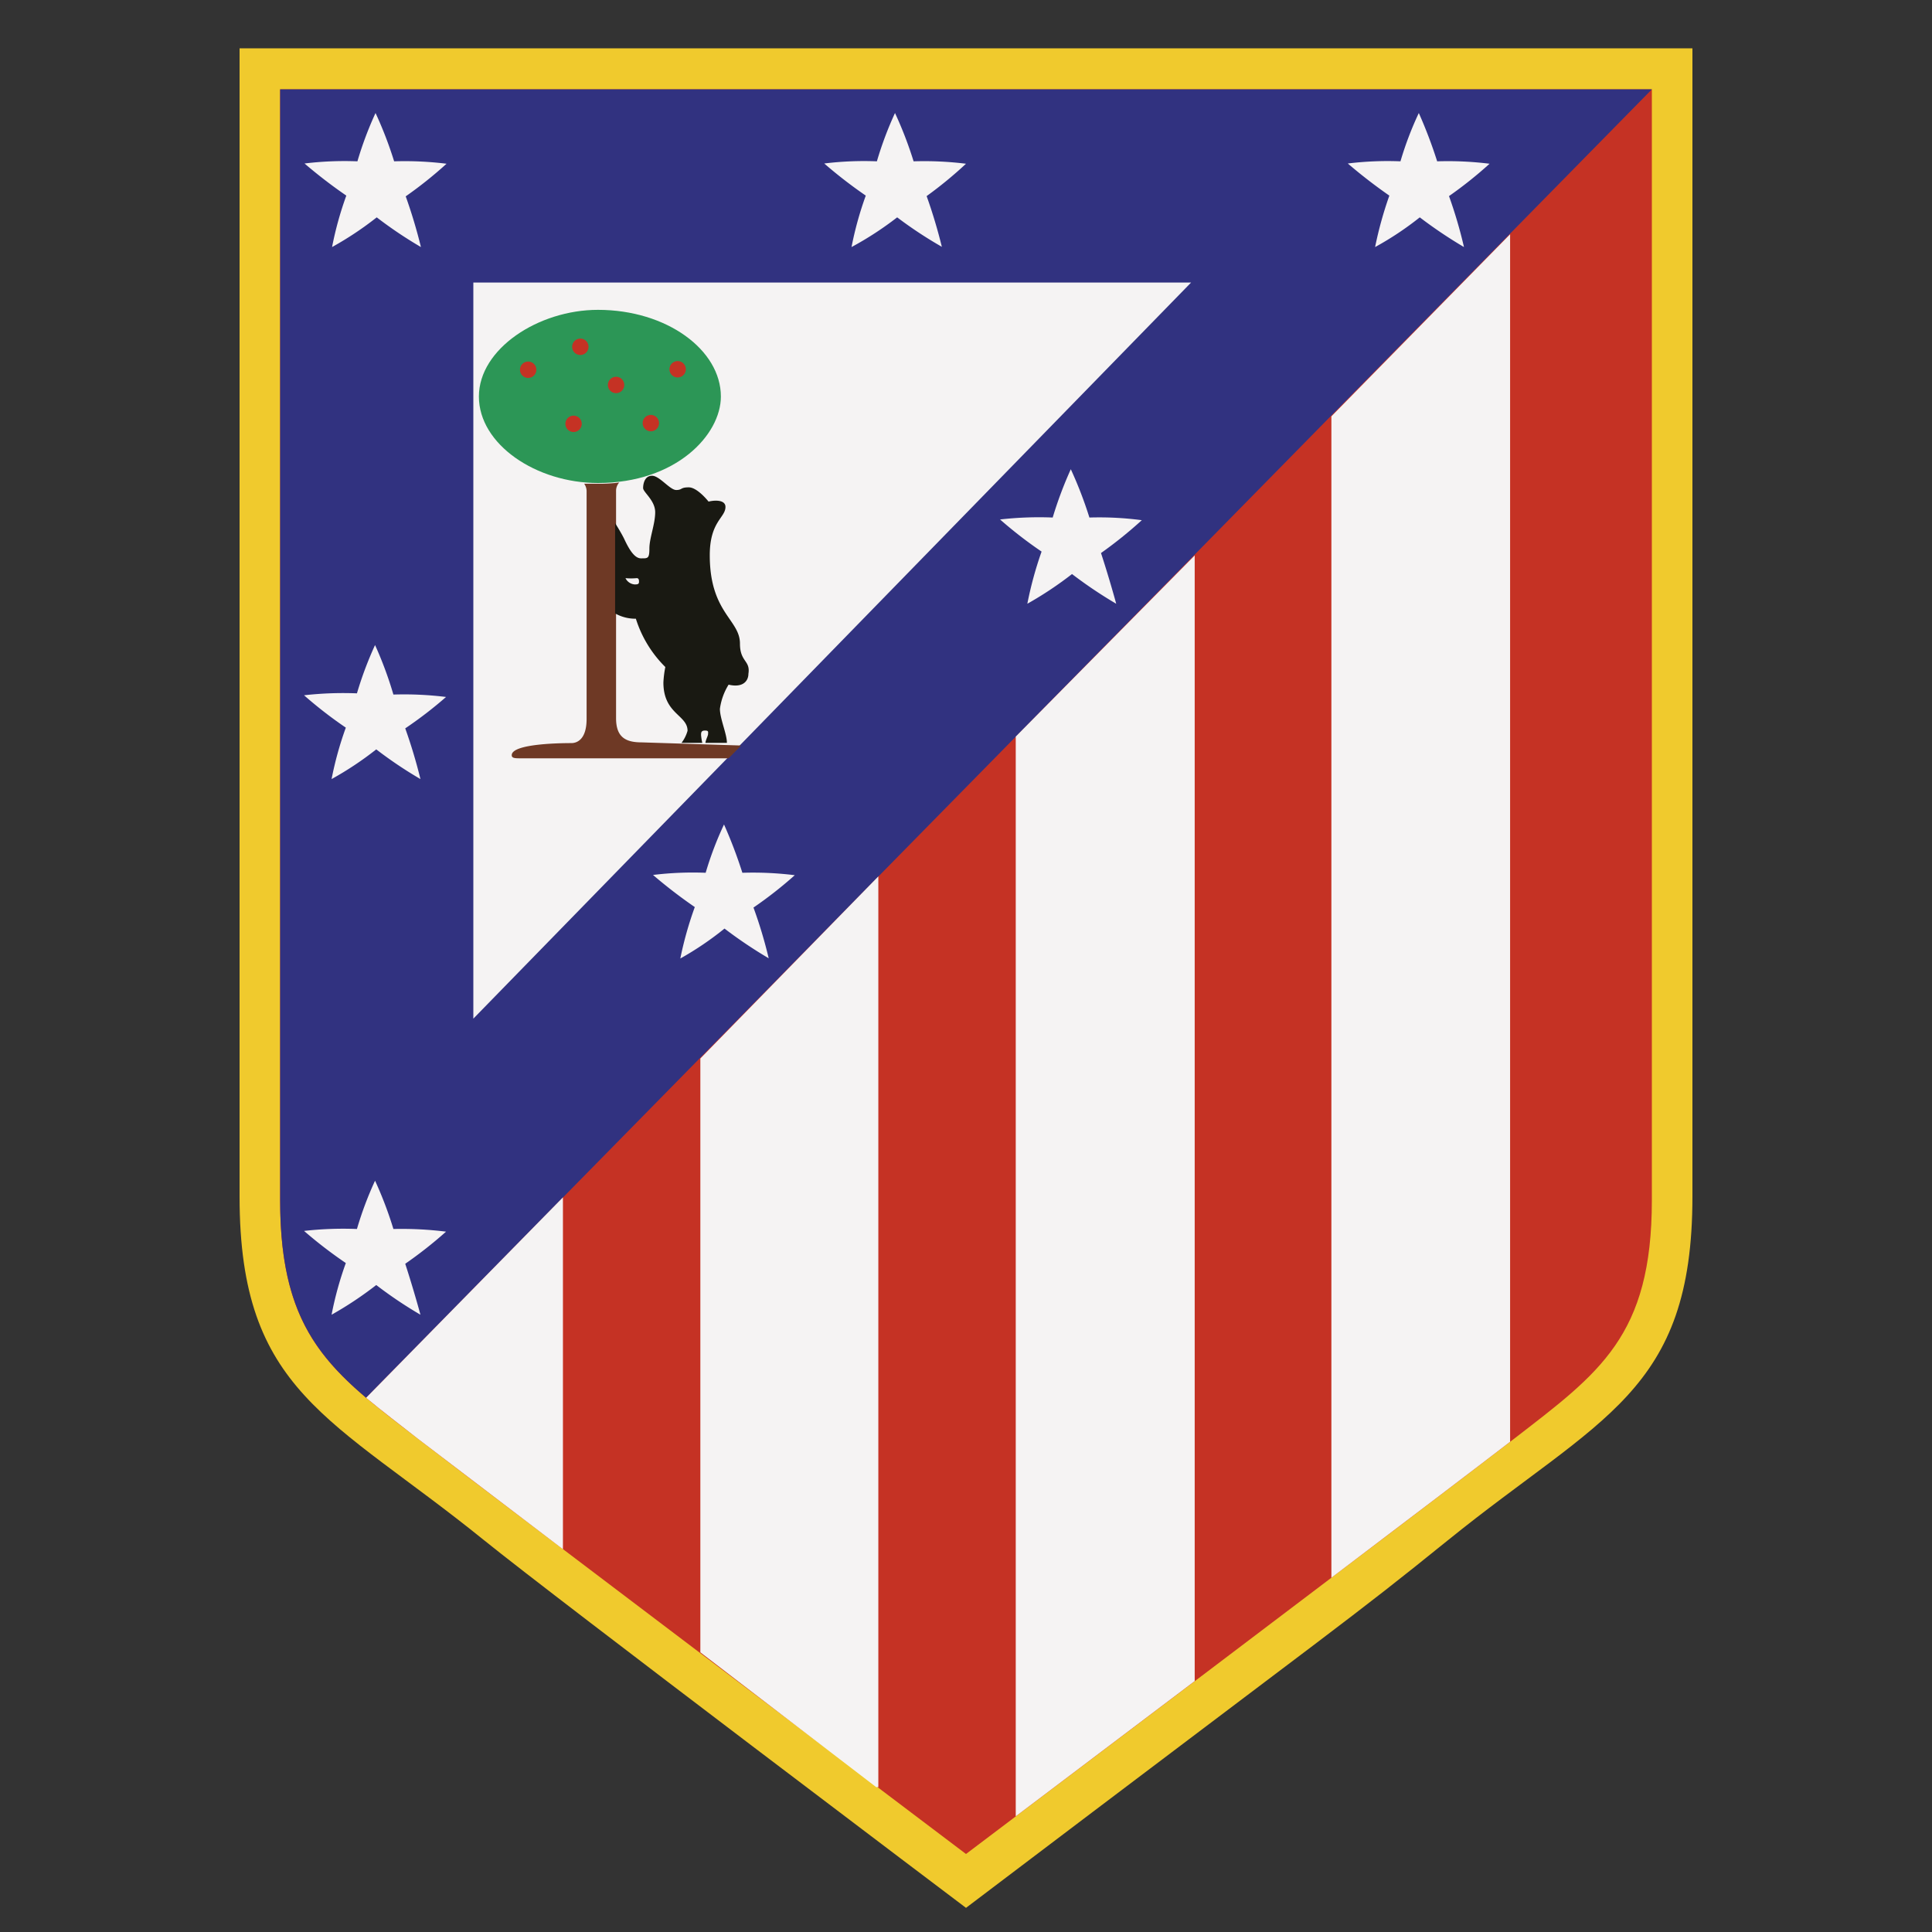
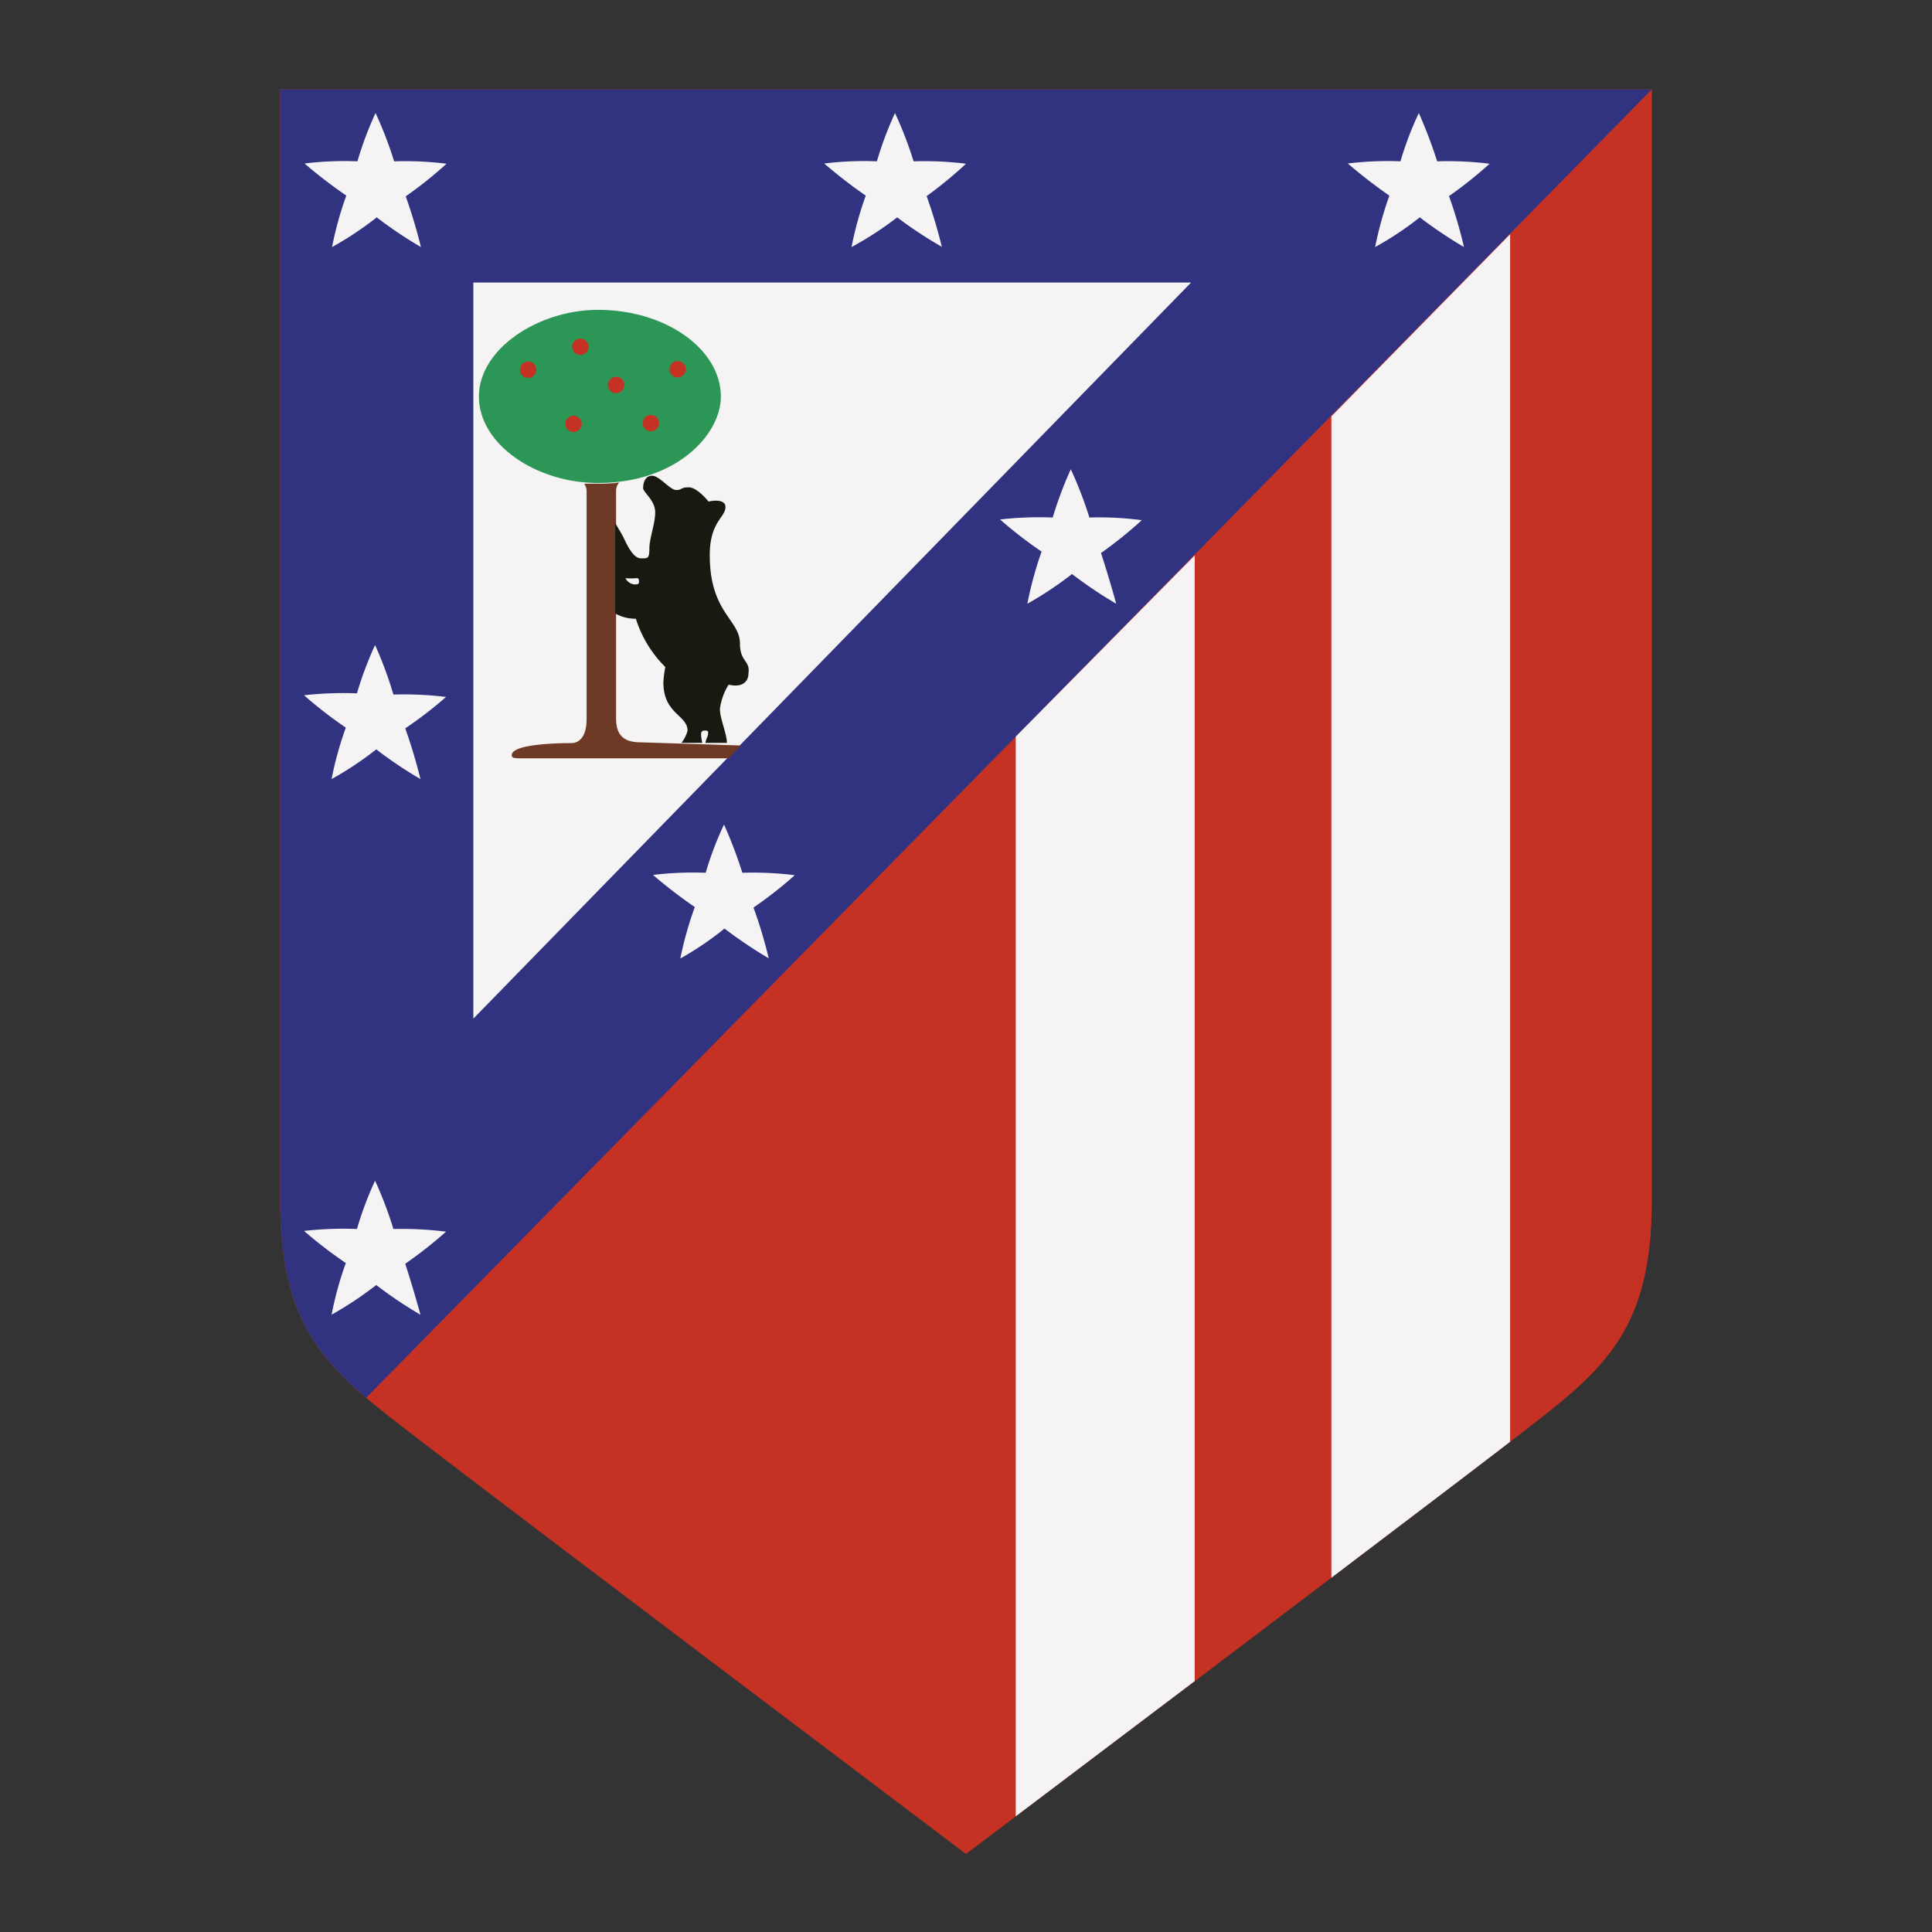
<svg xmlns="http://www.w3.org/2000/svg" id="Warstwa_1" data-name="Warstwa 1" viewBox="0 0 80 80">
  <rect x="0" y="0" width="80" height="80" fill="#333333" stroke="none" />
  <defs>
    <style>.cls-1{fill:#f0ca2d;}.cls-2{fill:#c53224;}.cls-3{fill:#313280;}.cls-4{fill:#f5f3f3;}.cls-5{fill:#2c9656;}.cls-6{fill:#6e3925;}.cls-7{fill:#191912;}</style>
  </defs>
-   <path class="cls-1" d="M40,79C55.84,67,55.87,67.08,59.94,63.79c6.33-5.12,10.14-6.13,10.14-14.24V2H9.92V49.55c0,8.11,3.81,9.12,10.14,14.24C23,66.17,40,79,40,79Z" />
  <path class="cls-2" d="M68.4,3.7v46c0,5.64-2.18,7.15-5.71,9.88S40,76.77,40,76.77,20.85,62.31,17.31,59.58,11.6,55.34,11.6,49.7V3.7Z" />
  <path class="cls-3" d="M68.4,3.7H11.6v46c0,4.38,1.32,6.27,3.56,8.18Z" />
  <path class="cls-4" d="M18.49,6.78a14.07,14.07,0,0,0-2.17-.1,16.06,16.06,0,0,0-.77-2,14.6,14.6,0,0,0-.75,2,13.66,13.66,0,0,0-2.19.09,20.55,20.55,0,0,0,1.73,1.33,14.24,14.24,0,0,0-.59,2.13A13.67,13.67,0,0,0,15.6,9a17.31,17.31,0,0,0,1.83,1.23,21.46,21.46,0,0,0-.63-2.1A16.94,16.94,0,0,0,18.49,6.78Z" />
  <path class="cls-4" d="M40,6.78a14.07,14.07,0,0,0-2.17-.1,16.06,16.06,0,0,0-.77-2,14.6,14.6,0,0,0-.75,2,13.48,13.48,0,0,0-2.18.09,19.43,19.43,0,0,0,1.72,1.33,14.24,14.24,0,0,0-.59,2.13A13.67,13.67,0,0,0,37.15,9,17.31,17.31,0,0,0,39,10.22a21.46,21.46,0,0,0-.63-2.1A16.94,16.94,0,0,0,40,6.78Z" />
  <path class="cls-4" d="M61.68,6.78a14.07,14.07,0,0,0-2.17-.1,19.29,19.29,0,0,0-.76-2,13.9,13.9,0,0,0-.76,2,13.48,13.48,0,0,0-2.18.09,21.38,21.38,0,0,0,1.72,1.33,15.81,15.81,0,0,0-.59,2.13A13,13,0,0,0,58.79,9a18.58,18.58,0,0,0,1.83,1.23A18.63,18.63,0,0,0,60,8.12,16.94,16.94,0,0,0,61.68,6.78Z" />
  <path class="cls-4" d="M47.28,21.54a13.32,13.32,0,0,0-2.17-.11,16.82,16.82,0,0,0-.77-2,16.06,16.06,0,0,0-.75,2,14.25,14.25,0,0,0-2.18.08,17.47,17.47,0,0,0,1.72,1.33A15.32,15.32,0,0,0,42.54,25a14.91,14.91,0,0,0,1.85-1.23A18.14,18.14,0,0,0,46.22,25s-.27-1-.63-2.1A17.74,17.74,0,0,0,47.28,21.54Z" />
  <path class="cls-4" d="M32.91,36.24a14.07,14.07,0,0,0-2.17-.1,19.29,19.29,0,0,0-.76-2,13.9,13.9,0,0,0-.76,2,13.58,13.58,0,0,0-2.18.09,20.55,20.55,0,0,0,1.73,1.33,15,15,0,0,0-.6,2.13A13,13,0,0,0,30,38.45a18.58,18.58,0,0,0,1.83,1.23,18.63,18.63,0,0,0-.63-2.1A16.94,16.94,0,0,0,32.91,36.24Z" />
  <path class="cls-4" d="M18.47,51a14.88,14.88,0,0,0-2.18-.11,15.89,15.89,0,0,0-.76-2,14.44,14.44,0,0,0-.75,2,14.44,14.44,0,0,0-2.19.08,18.37,18.37,0,0,0,1.73,1.33,14.19,14.19,0,0,0-.59,2.14,14.91,14.91,0,0,0,1.85-1.23,17.31,17.31,0,0,0,1.83,1.23s-.27-1-.63-2.11A17.74,17.74,0,0,0,18.47,51Z" />
  <path class="cls-4" d="M18.47,28.86a14.15,14.15,0,0,0-2.18-.1,15.69,15.69,0,0,0-.76-2.05,15,15,0,0,0-.75,2,14.44,14.44,0,0,0-2.19.08,17.52,17.52,0,0,0,1.73,1.34,14.24,14.24,0,0,0-.59,2.13,13.67,13.67,0,0,0,1.85-1.23,17.31,17.31,0,0,0,1.83,1.23,21.46,21.46,0,0,0-.63-2.1A16.94,16.94,0,0,0,18.47,28.86Z" />
  <polygon class="cls-4" points="19.6 11.7 49.32 11.7 19.6 42.18 19.6 11.7" />
  <path class="cls-5" d="M24.76,12.83c2.85,0,5.09,1.66,5.09,3.59C29.85,18,28,20,24.76,20c-2.56,0-4.93-1.6-4.93-3.58S22.3,12.83,24.76,12.83Z" />
  <circle class="cls-2" cx="24.03" cy="14.36" r="0.34" />
  <circle class="cls-2" cx="25.51" cy="15.94" r="0.34" />
  <circle class="cls-2" cx="28.06" cy="15.29" r="0.34" />
  <circle class="cls-2" cx="26.95" cy="17.52" r="0.34" />
  <circle class="cls-2" cx="23.75" cy="17.55" r="0.34" />
  <circle class="cls-2" cx="21.87" cy="15.31" r="0.34" />
  <path class="cls-6" d="M26.57,30.74c-.66,0-1.06-.21-1.06-1v-9.4a.52.52,0,0,1,.13-.36,6.22,6.22,0,0,1-.88.05l-.57,0a.55.55,0,0,1,.1.34v9.4c0,.84-.39,1-.63,1s-2.47,0-2.47.5c0,.11.09.13.33.13h8.65l.52-.53Z" />
  <path class="cls-7" d="M30.64,26.65c0-1-1.25-1.27-1.25-3.66,0-1.4.65-1.55.65-2,0-.29-.42-.29-.7-.22,0,0-.46-.59-.82-.59s-.26.11-.52.11-.69-.59-1-.59-.37.34-.37.51.5.51.5,1-.24,1.07-.24,1.5-.07.41-.35.41-.51-.41-.7-.82c-.1-.2-.25-.45-.37-.64V25.4a1.72,1.72,0,0,0,.86.22,4.86,4.86,0,0,0,1.22,2,4.31,4.31,0,0,0-.08.64c0,1.31,1,1.34,1,2a1.47,1.47,0,0,1-.25.5h.86a2.3,2.3,0,0,1-.05-.32c0-.1,0-.19.16-.19s.13.06.13.14-.09.22-.11.37l.89,0c0-.37-.29-1-.29-1.41a2.54,2.54,0,0,1,.36-1c.59.14.82-.15.82-.45C31.08,27.34,30.64,27.42,30.64,26.65ZM26.28,24.2a.46.46,0,0,1-.38-.26,2.46,2.46,0,0,0,.46,0c.08,0,.1.05.1.15S26.4,24.2,26.28,24.2Z" />
-   <path class="cls-4" d="M15.16,57.88c.65.54,1.37,1.09,2.15,1.7l6,4.57V49.58Z" />
-   <path class="cls-4" d="M29,43.83V68.42L36.28,74h.09V36.29Z" />
  <path class="cls-4" d="M42.06,30.5V75.21l7.41-5.6V23Z" />
  <path class="cls-4" d="M55.13,65.33c3.27-2.48,6.13-4.65,7.4-5.63v-50l-7.4,7.54Z" />
</svg>